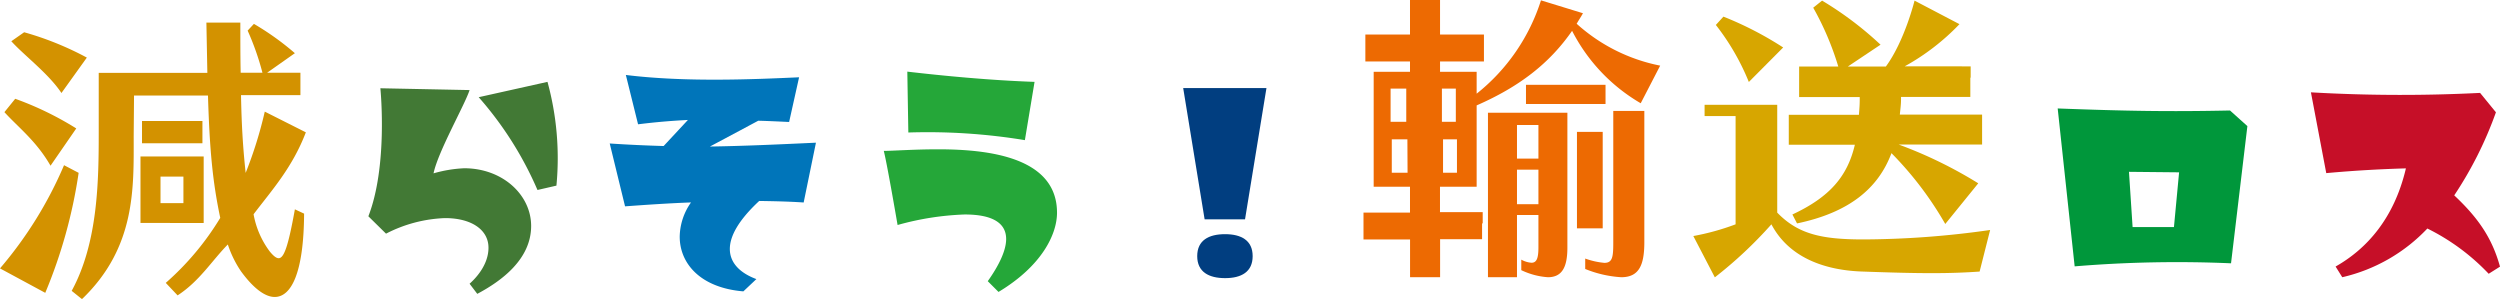
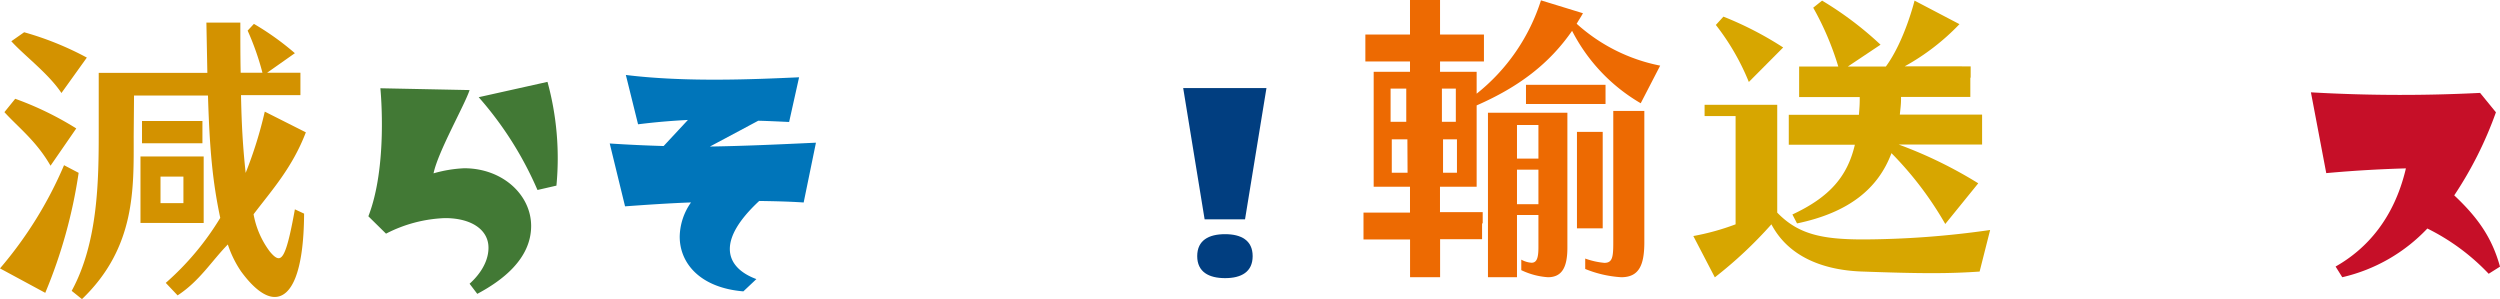
<svg xmlns="http://www.w3.org/2000/svg" viewBox="0 0 441.88 52.82">
  <defs>
    <style>.cls-1{fill:#427935;}.cls-2{fill:#0075ba;}.cls-3{fill:#25a739;}.cls-4{fill:#013e80;}.cls-5{fill:#00973b;}.cls-6{fill:#c60f28;}.cls-7{fill:#d39200;}.cls-8{fill:none;}.cls-9{fill:#ed6a02;}.cls-10{fill:#d7a600;}</style>
  </defs>
  <g id="レイヤー_2" data-name="レイヤー 2">
    <g id="レイヤー_24" data-name="レイヤー 24">
      <path class="cls-1" d="M65.11,38.23c3.39-8.72,2.21-21.77,2.12-22.63L83,15.92c-.85,2.62-5.6,10.93-6.37,14.72a23.11,23.11,0,0,1,5.42-.9c6.78,0,11.83,4.7,11.83,10.2,0,5.88-5.23,9.72-9.52,12L83,50.15c.91-.81,3.34-3.21,3.34-6.37s-3-5.23-7.68-5.23A24.54,24.54,0,0,0,68.23,41.3ZM96.77,14.47a51.09,51.09,0,0,1,1.58,18.34L95,33.58a61.79,61.79,0,0,0-10.39-16.4Z" />
      <path class="cls-2" d="M110.48,36.47l-2.71-11.11c3.3.22,6.46.36,9.53.45l4.29-4.61c-2.71.14-5.55.36-8.81.77l-2.16-8.72c10.56,1.31,22.67.77,30.62.41l-1.76,7.9c-1.94-.09-3.75-.18-5.46-.22l-8.54,4.56c5.92-.09,11.87-.36,18.74-.68l-2.17,10.57c-2.66-.18-5.28-.23-7.86-.27C130.45,39,129,41.8,129,44c0,2.53,1.89,4.29,4.69,5.33l-2.3,2.17c-7.59-.63-11.25-4.92-11.25-9.67a10.75,10.75,0,0,1,2-6.05C118.12,35.93,114.23,36.2,110.48,36.47Z" />
-       <path class="cls-3" d="M158.65,39.77c-.36-2.08-1.9-11-2.44-13.1,1.63,0,5.33-.28,9.62-.28,9.17,0,21,1.49,21,11.21,0,3.79-2.66,9.39-10.34,14l-1.9-1.9c2.08-2.93,3.25-5.51,3.25-7.45,0-2.71-2.21-4.34-7.32-4.34A50,50,0,0,0,158.65,39.77Zm1.9-16.35-.18-10.76c6.23.73,14.63,1.54,22.49,1.81l-1.71,10.3A106,106,0,0,0,160.55,23.42Z" />
      <path class="cls-4" d="M212.92,38.77l-3.79-23.21h14.72l-3.79,23.21Zm3.62,2.62c2.84,0,4.87,1.09,4.87,3.88s-2,3.89-4.87,3.89-4.93-1.09-4.93-3.89S213.65,41.39,216.54,41.39Z" />
-       <path class="cls-5" d="M394.16,19.53l3.07,2.76-2.89,24.25a219.11,219.11,0,0,0-27.64.54l-3-27.91C375.78,19.62,383.23,19.76,394.16,19.53Zm-9,10.93-8.86-.09.64,9.76h7.31Z" />
      <path class="cls-6" d="M411.17,30.6l-2.71-14.28a277.14,277.14,0,0,0,29.9.1l2.8,3.43a67,67,0,0,1-7.37,14.68c4.25,4,6.69,7.54,8.09,12.6l-2,1.26a38.32,38.32,0,0,0-10.84-8A29.94,29.94,0,0,1,414,49l-1.18-1.89c5.51-3.12,10.35-8.49,12.43-17.35C421.19,29.88,416.63,30.1,411.17,30.6Z" />
      <path class="cls-7" d="M0,47.44A70.5,70.5,0,0,0,11.32,29.2l2.58,1.35A88,88,0,0,1,8,51.76ZM8.93,29.29C6.42,24.91,3.22,22.51.78,19.82l1.91-2.36A56.12,56.12,0,0,1,13.48,22.7Zm1.93-12.85C8.58,13,4.3,9.83,2,7.29L4.27,5.7a54.52,54.52,0,0,1,11.08,4.48ZM53.75,37.76c-.06,10.52-2.28,14.73-5.2,14.73-1.81,0-3.9-1.72-5.95-4.53a18.94,18.94,0,0,1-2.33-4.75c-2.86,2.91-5,6.48-8.88,9L29.3,50a49,49,0,0,0,9.63-11.49c-1.34-6.32-1.88-12-2.17-21.63H23.69l-.06,7.11c0,9.18.43,19.7-9.14,28.88l-1.82-1.46c4.66-8.53,4.78-19.49,4.78-28.07V12.88h19.2L36.48,4h6c0,2.87,0,6.21.06,8.86h3.85a47.33,47.33,0,0,0-2.62-7.45l1.11-1.19a48.35,48.35,0,0,1,7.24,5.18l-4.91,3.46H53.1l0,3.95H42.6c.11,5.67.35,9.32.82,13.75A73.6,73.6,0,0,0,46.8,19.73l7.26,3.66c-2.4,6.26-6,10.21-9.24,14.48a15.57,15.57,0,0,0,2.86,6.58c.58.7,1.11,1.19,1.57,1.19.94,0,1.7-2.11,2.87-8.64ZM25.1,25.32V21.39H35.78v3.93Zm-.27,14.09V27.66H36V39.41Zm7.59-8.19-4.05,0v4.68l4.05,0Z" />
      <rect class="cls-8" x="254.91" y="15.64" width="2.46" height="5.87" />
      <rect class="cls-8" x="268.11" y="22.11" width="3.79" height="5.94" />
      <rect class="cls-8" x="245.84" y="15.64" width="2.77" height="5.87" />
      <rect class="cls-8" x="255.11" y="24.63" width="2.46" height="5.87" />
      <rect class="cls-8" x="246.04" y="24.63" width="2.77" height="5.87" />
-       <rect class="cls-8" x="268.11" y="30.01" width="3.79" height="6.1" />
      <path class="cls-9" d="M285.15,42.81c0,2.56-.11,3.65-1.57,3.65a13.45,13.45,0,0,1-3.39-.76v1.84A20,20,0,0,0,286.55,49c3.15,0,4.09-2.13,4.09-6.21V19.61h-5.49Z" />
      <rect class="cls-9" x="269.72" y="14.99" width="14.06" height="3.39" />
      <path class="cls-9" d="M263,49h5.13v-11h3.79v5.72c0,1.85-.28,2.72-1.22,2.72a4.26,4.26,0,0,1-1.81-.55v1.86A12.9,12.9,0,0,0,273.6,49c2.51,0,3.44-1.8,3.44-5.23V19.93H263Zm5.13-26.91h3.79v5.94h-3.79Zm0,7.9h3.79v6.1h-3.79Z" />
      <rect class="cls-9" x="278.73" y="23.31" width="4.55" height="17.05" />
      <path class="cls-9" d="M254.52,37.53V33H261V18.63c7.47-3.27,12.84-7.36,16.87-13.18A31.3,31.3,0,0,0,290,18.25l3.44-6.65a30.91,30.91,0,0,1-14.76-7.4c.34-.6.75-1.2,1.11-1.86L272.37.06A34.35,34.35,0,0,1,261,16.56V12.69h-6.47V10.86h7.76V6.11h-7.76V0h-5.31V6.11h-7.89v4.75h7.89v1.83h-6.42V33h6.42v4.58H241v4.75h8.23V49h5.31V42.28h7.42V39.49h.11v-2h-7.53Zm3-7h-2.46V24.63h2.46Zm-2.66-14.87h2.46v5.87h-2.46Zm-9.07,0h2.77v5.87h-2.77Zm3,14.87H246V24.63h2.76Z" />
      <path class="cls-10" d="M315.18,8.39a60.54,60.54,0,0,0-10.56-5.45l-1.34,1.47a41.77,41.77,0,0,1,5.83,10.08Z" />
      <path class="cls-10" d="M316.81,37.91l.82,1.58c9.16-1.91,14.35-6.16,16.69-12.42a60.74,60.74,0,0,1,9.51,12.52l5.83-7.19a77.26,77.26,0,0,0-14.05-6.85h14.73V20.26H335.8c.08-.88.21-1.73.21-2.67v-.46h12.25v-3.4h.06v-2H336.65a40.43,40.43,0,0,0,9.69-7.46L338.4.11s-1.75,7.13-5.07,11.65h-6.72l5.78-3.86A60.6,60.6,0,0,0,322.06.11l-1.57,1.25a51.24,51.24,0,0,1,4.43,10.4H318v2h0v3.4h10.71v.46c0,1-.08,1.8-.14,2.67h-12.4v5.29h11.68C326.54,31.2,323.37,34.85,316.81,37.91Z" />
      <path class="cls-10" d="M329.3,42.32c-7.3,0-11.49-.93-15.17-4.74V18.52H301.29v2h5.48V39.65a43.26,43.26,0,0,1-7.47,2.07l3.8,7.3a74.56,74.56,0,0,0,10-9.37C316.34,45.8,323,47.82,329.3,48c4.72.17,8.75.28,12.19.28,3.27,0,6-.11,8.41-.28l1.86-7.35A160.7,160.7,0,0,1,329.3,42.32Z" />
    </g>
  </g>
</svg>